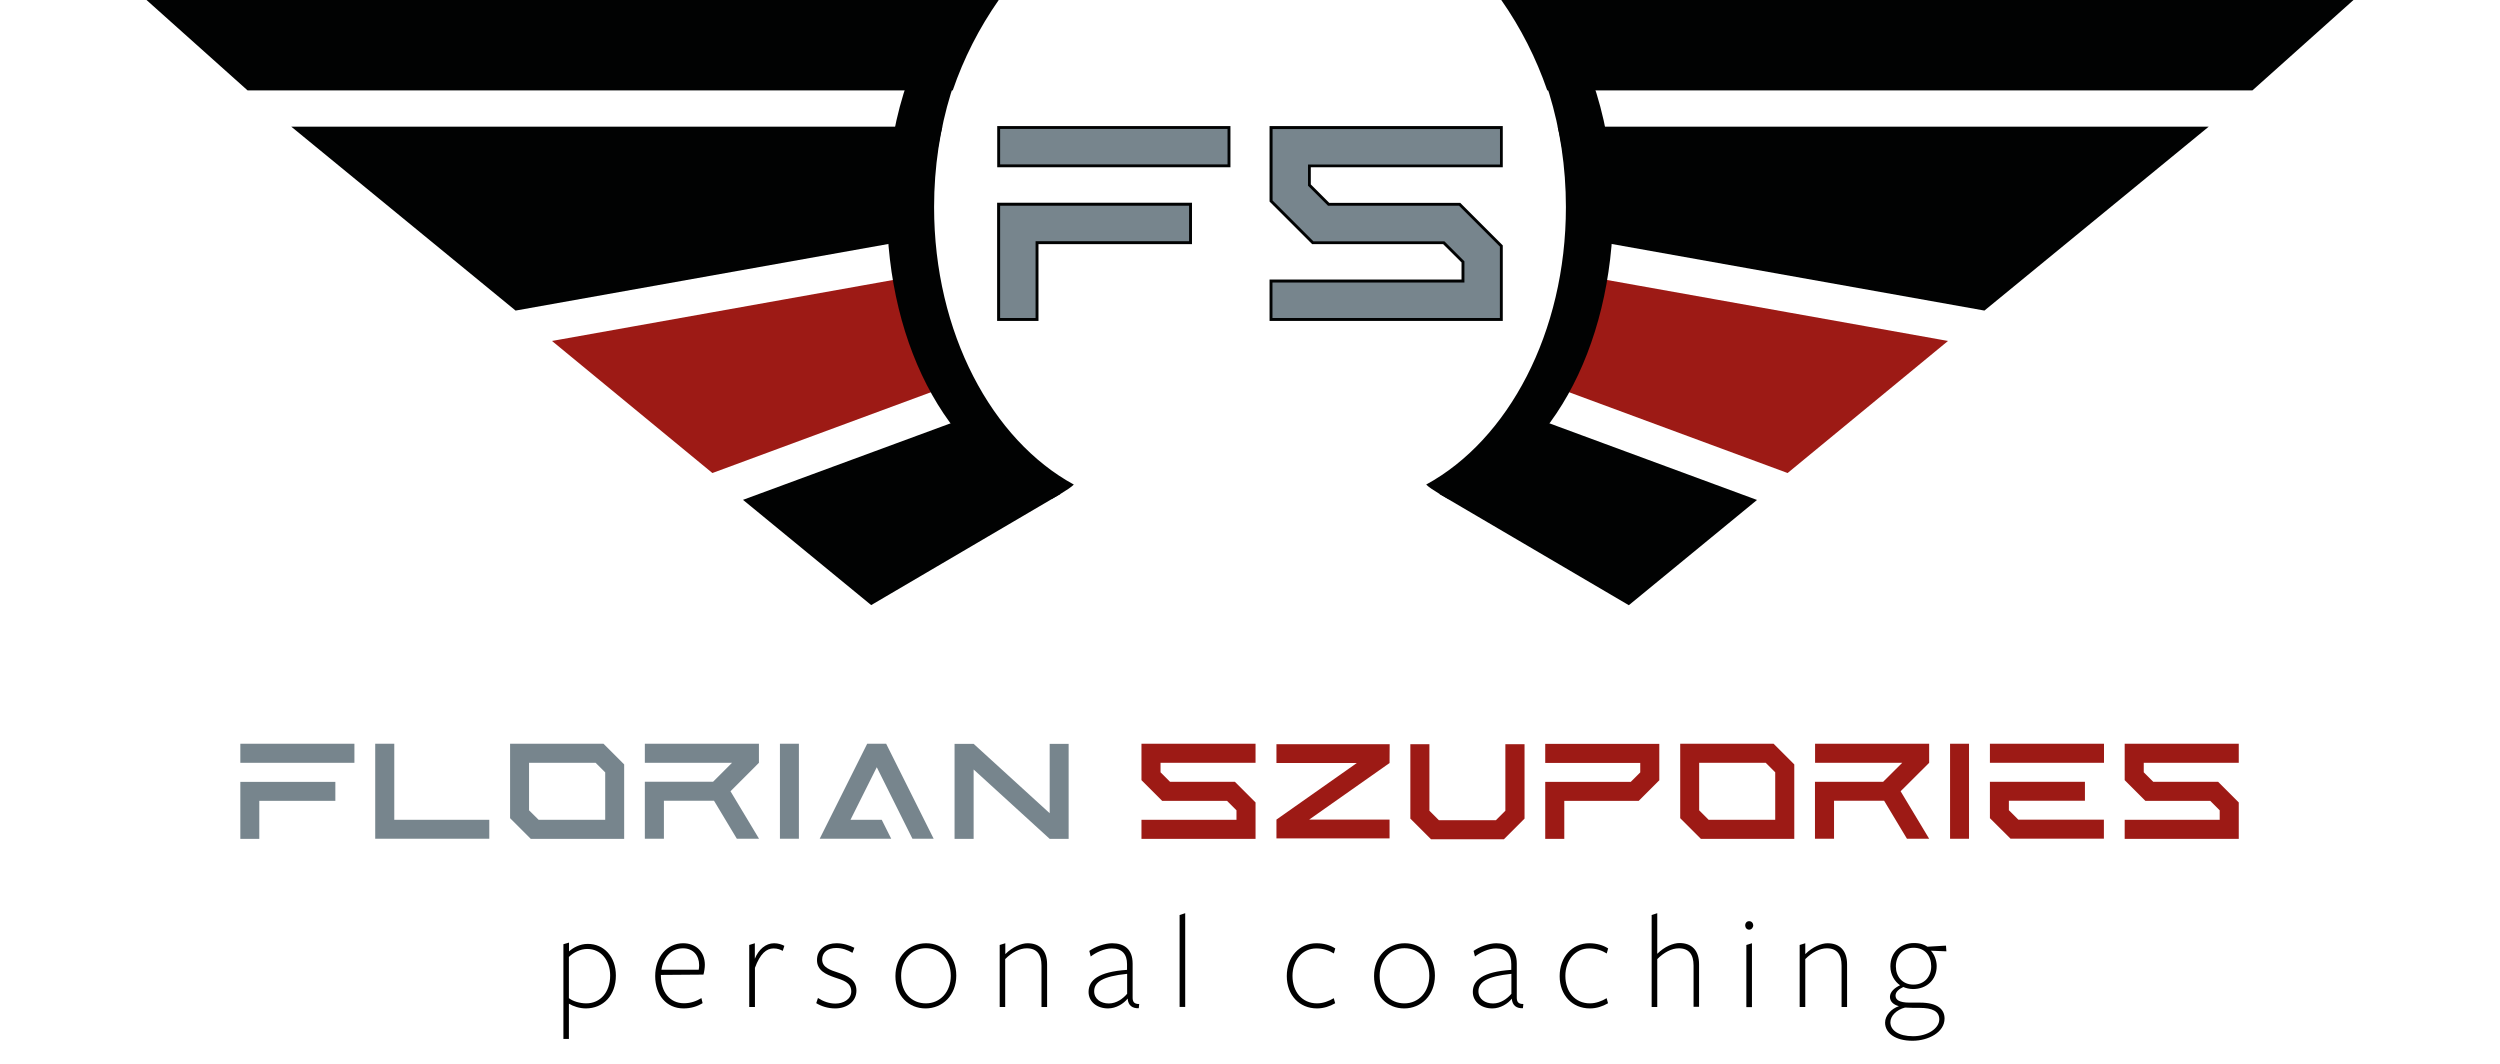
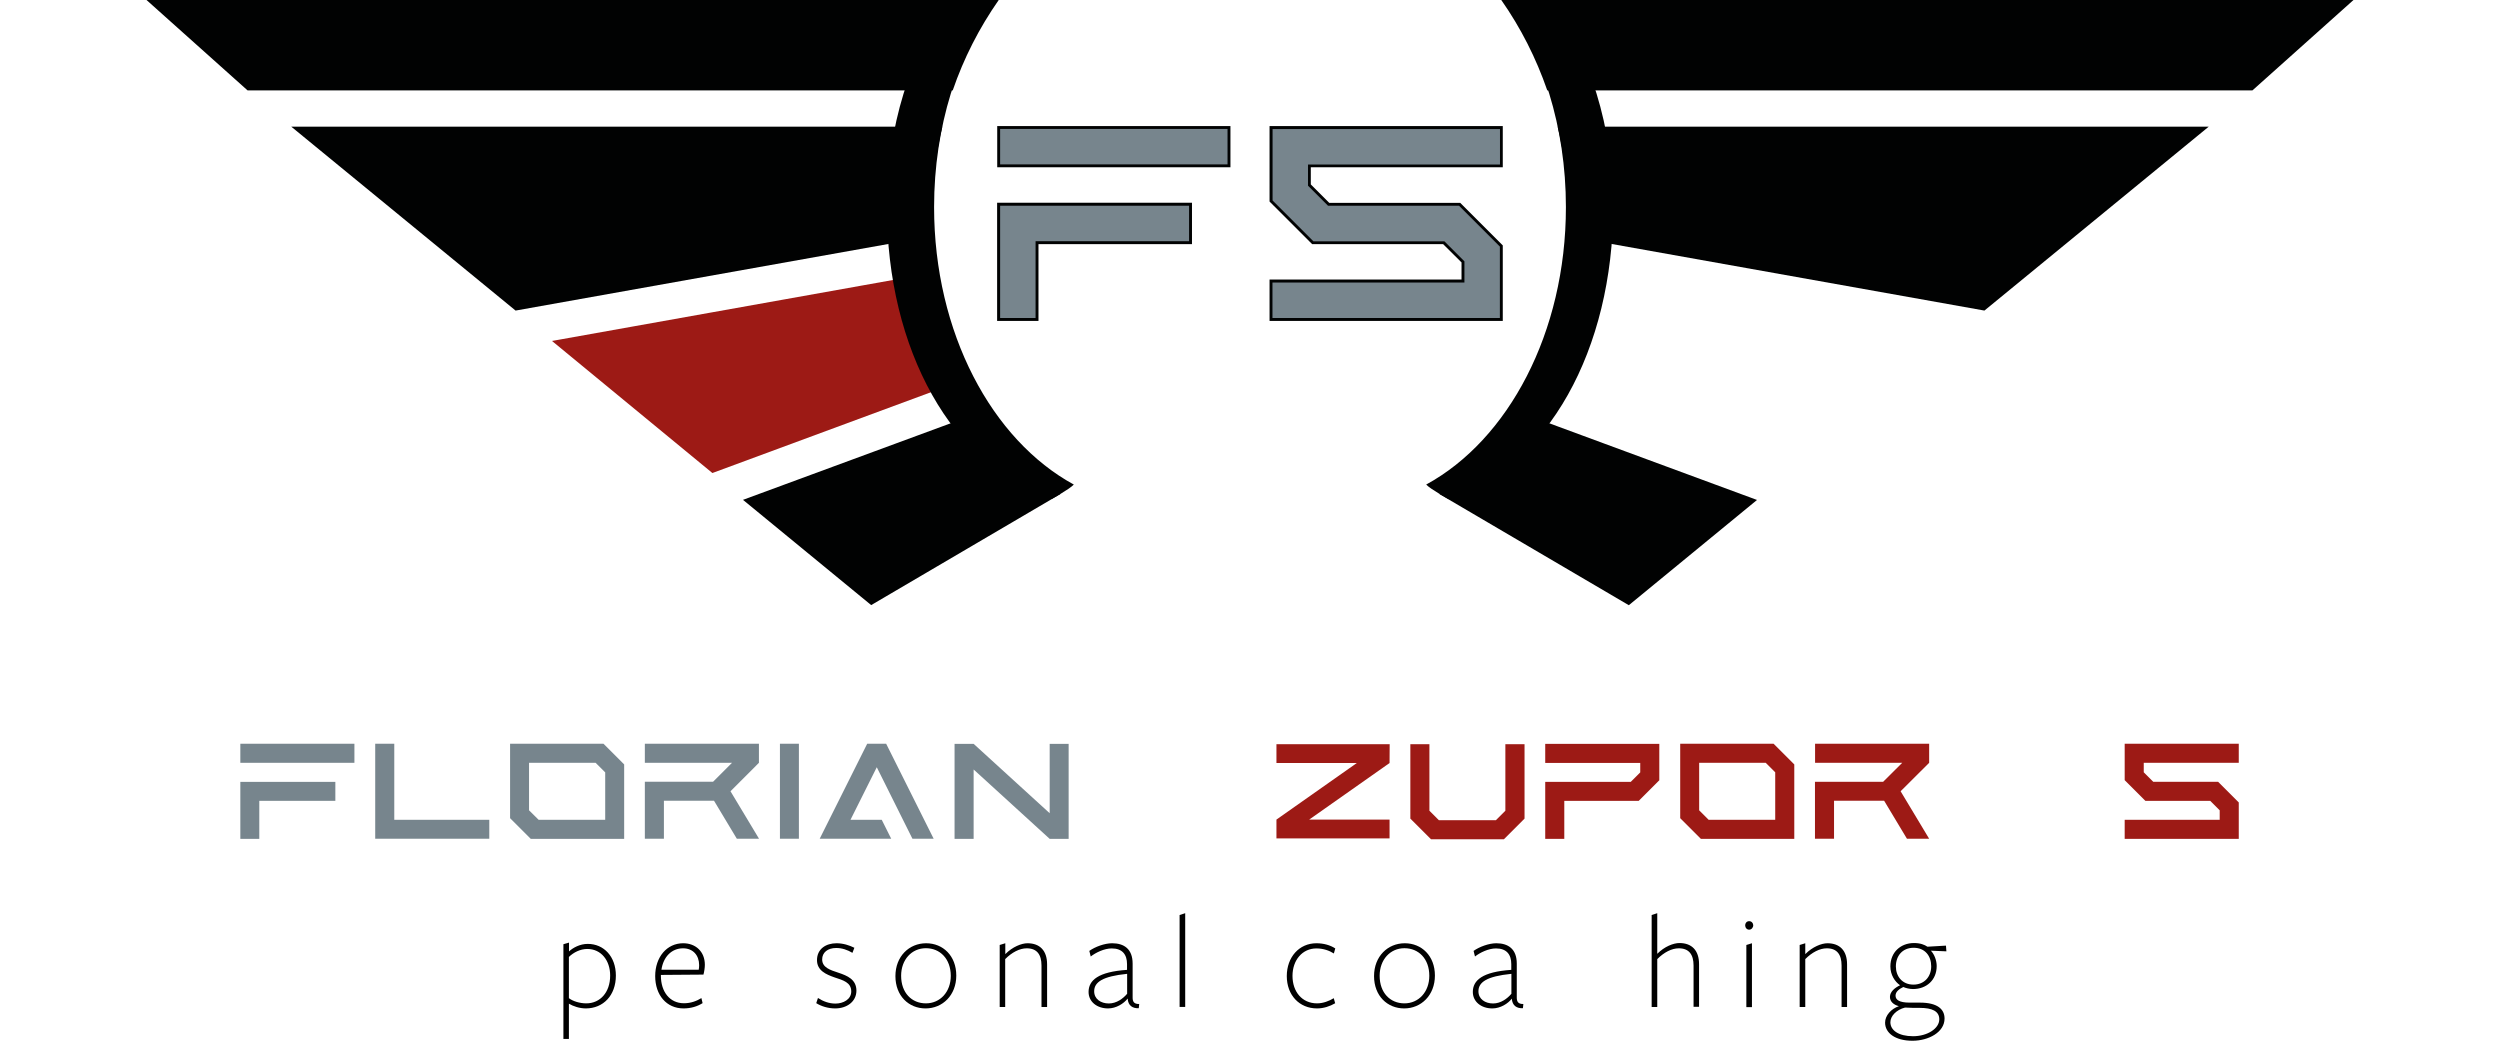
<svg xmlns="http://www.w3.org/2000/svg" version="1.1" id="Ebene_1" x="0px" y="0px" viewBox="0 0 232.07 98.76" style="enable-background:new 0 0 232.07 98.76;" xml:space="preserve">
  <style type="text/css">
	.st0{fill:#010202;}
	.st1{fill:#9D1A15;}
	.st2{fill:#77858D;}
</style>
  <g>
    <g>
      <g>
        <g>
          <g>
            <path class="st0" d="M135.64,44.03c1.82-1.82,3.38-3.85,4.73-6.01l22.73,8.39l-11.9,9.77l-17.58-10.32       C134.31,45.27,135,44.67,135.64,44.03z" />
            <path class="st0" d="M145.51,20.19v-0.84c0-2.57-0.33-5.11-0.91-7.59h60.43l-20.82,17.07l-38.79-6.93       C145.45,21.33,145.51,20.76,145.51,20.19z" />
-             <path class="st1" d="M145.09,25.26l35.74,6.39l-14.89,12.26L142,35.06C143.52,31.98,144.56,28.68,145.09,25.26z" />
            <path class="st0" d="M218.47,0l-9.38,8.39h-65.46c-1.03-2.98-2.46-5.81-4.27-8.39H218.47z" />
          </g>
          <path class="st0" d="M134.42,46.3c0,0-1.62-0.88-2.03-1.32c7.6-4.14,12.97-14.09,12.97-25.76c0-7.46-2.21-14.22-5.77-19.22h4.39      c3.57,5,5.77,11.76,5.77,19.22C149.74,32.44,143.65,43.45,134.42,46.3z" />
        </g>
        <g>
          <g>
            <g>
              <path class="st0" d="M96.43,44.03c-1.82-1.82-3.38-3.85-4.73-6.01L68.97,46.4l11.9,9.77l17.58-10.32        C97.76,45.27,97.07,44.67,96.43,44.03z" />
              <path class="st0" d="M86.56,20.19v-0.84c0-2.57,0.33-5.11,0.91-7.59H27.04l20.82,17.07l38.79-6.93        C86.61,21.33,86.56,20.76,86.56,20.19z" />
              <path class="st1" d="M86.98,25.26l-35.74,6.39l14.89,12.26l23.94-8.85C88.55,31.98,87.51,28.68,86.98,25.26z" />
              <path class="st0" d="M13.6,0l9.38,8.39h65.46C89.46,5.41,90.9,2.59,92.71,0L13.6,0z" />
            </g>
            <path class="st0" d="M97.65,46.3c0,0,1.62-0.88,2.03-1.32c-7.6-4.14-12.97-14.09-12.97-25.76C86.71,11.76,88.92,5,92.49,0       L88.1,0c-3.57,5-5.77,11.76-5.77,19.22C82.32,32.44,88.42,43.45,97.65,46.3z" />
          </g>
        </g>
      </g>
    </g>
  </g>
  <g>
    <path class="st2" d="M22.31,69.04H32.9v1.77H22.31V69.04z M22.31,77.87v-5.29h8.82v1.76h-7.06v3.53H22.31z" />
    <path class="st2" d="M45.42,76.1v1.76H34.83v-8.82h1.77v7.06H45.42z" />
    <path class="st2" d="M57.94,70.96v6.91h-8.67l-1.92-1.92v-6.91h8.67L57.94,70.96z M56.17,71.69l-0.88-0.88h-6.18v4.41L50,76.1h6.18   V71.69z" />
    <path class="st2" d="M67.81,73.45l2.65,4.41H68.4l-2.12-3.53h-4.65v3.53h-1.77v-5.29h6.33l1.76-1.76h-8.09v-1.77h10.59v1.77   L67.81,73.45z" />
    <path class="st2" d="M72.4,69.04h1.76v8.82H72.4V69.04z" />
    <path class="st2" d="M81.39,71.22l-2.44,4.88h2.9l0.88,1.76h-6.64l4.41-8.82h1.76l4.41,8.82h-1.97L81.39,71.22z" />
    <path class="st2" d="M99.2,77.87h-1.76l-7.06-6.44v6.44h-1.77v-8.82h1.77l7.06,6.44v-6.44h1.76V77.87z" />
-     <path class="st1" d="M107.73,70.81v0.88l0.88,0.88h6.02l1.92,1.92v3.38h-10.59V76.1h8.82v-0.88l-0.88-0.88h-6.02l-1.92-1.92v-3.38   h10.59v1.77H107.73z" />
    <path class="st1" d="M128.99,70.83l-7.46,5.25h7.46v1.75h-10.5v-1.75l7.46-5.25h-7.46v-1.75H129L128.99,70.83z" />
    <path class="st1" d="M141.52,69.08v6.91l-1.92,1.92h-6.76l-1.92-1.92v-6.91h1.77v6.18l0.88,0.88h5.29l0.88-0.88v-6.18H141.52z" />
    <path class="st1" d="M154.04,72.42l-1.92,1.92h-6.91v3.53h-1.77v-5.29h7.94l0.88-0.88v-0.88h-8.82v-1.77h10.59V72.42z" />
    <path class="st1" d="M166.56,70.96v6.91h-8.67l-1.92-1.92v-6.91h8.67L166.56,70.96z M164.79,71.69l-0.88-0.88h-6.18v4.41l0.88,0.88   h6.18V71.69z" />
    <path class="st1" d="M176.43,73.45l2.65,4.41h-2.06l-2.12-3.53h-4.65v3.53h-1.77v-5.29h6.33l1.77-1.76h-8.09v-1.77h10.59v1.77   L176.43,73.45z" />
-     <path class="st1" d="M181.02,69.04h1.76v8.82h-1.76V69.04z" />
-     <path class="st1" d="M184.72,69.04h10.59v1.77h-10.59V69.04z M184.72,75.95v-3.38h8.82v1.76h-7.06v0.88l0.88,0.88h7.94v1.76h-8.67   L184.72,75.95z" />
+     <path class="st1" d="M181.02,69.04h1.76h-1.76V69.04z" />
    <path class="st1" d="M199,70.81v0.88l0.88,0.88h6.02l1.92,1.92v3.38h-10.59V76.1h8.82v-0.88l-0.88-0.88h-6.02l-1.92-1.92v-3.38   h10.59v1.77H199z" />
    <path d="M54.56,87.62c1.49,0,2.61,1.17,2.61,2.94c0,1.85-1.18,3.05-2.79,3.05c-0.57,0-1.18-0.2-1.57-0.44v3.27H52.3v-8.79   l0.52-0.15v0.82C53.17,87.99,53.82,87.62,54.56,87.62z M52.81,92.66c0.37,0.28,1.01,0.48,1.61,0.48c1.3,0,2.22-1.03,2.22-2.58   c0-1.41-0.84-2.47-2.12-2.47c-0.65,0-1.28,0.32-1.71,0.74V92.66z" />
    <path d="M61.35,90.58c0,1.47,0.81,2.55,2.14,2.55c0.66,0,1.2-0.22,1.62-0.48l0.11,0.47c-0.46,0.29-1.06,0.49-1.77,0.49   c-1.58,0-2.63-1.24-2.63-3s1.08-3.05,2.6-3.05c1.14,0,2.01,0.76,2.01,2c0,0.28-0.06,0.66-0.13,0.91l-3.95,0.03V90.58z M64.86,90.02   c0.03-0.14,0.04-0.29,0.04-0.43c0-0.91-0.57-1.56-1.49-1.56c-1.08,0-1.84,0.81-2.01,1.99H64.86z" />
-     <path d="M70.07,93.48h-0.52v-5.76l0.52-0.16V89c0.34-0.85,1-1.44,1.79-1.44c0.37,0,0.71,0.11,0.95,0.24l-0.15,0.47   c-0.19-0.11-0.48-0.23-0.85-0.23c-0.66,0-1.25,0.49-1.73,1.8V93.48z" />
    <path d="M77.53,93.61c-0.66,0-1.3-0.2-1.76-0.49l0.16-0.48c0.49,0.32,1.04,0.52,1.62,0.52c0.73,0,1.47-0.39,1.47-1.13   c0-0.84-0.77-1.04-1.55-1.3c-0.77-0.27-1.63-0.63-1.63-1.6c0-1.04,0.82-1.57,1.82-1.57c0.61,0,1.19,0.19,1.65,0.42l-0.18,0.47   C78.66,88.17,78.16,88,77.62,88c-0.79,0-1.3,0.42-1.3,1.06c0,0.76,0.76,0.99,1.52,1.24c0.8,0.27,1.66,0.61,1.66,1.67   C79.49,92.99,78.6,93.61,77.53,93.61z" />
    <path d="M85.92,93.61c-1.57,0-2.8-1.17-2.8-3c0-1.84,1.28-3.05,2.85-3.05s2.8,1.17,2.8,3C88.77,92.39,87.49,93.61,85.92,93.61z    M85.95,88.02c-1.32,0-2.3,1.06-2.3,2.56c0,1.58,0.98,2.56,2.3,2.56c1.32,0,2.31-1.06,2.31-2.56C88.25,89,87.26,88.02,85.95,88.02z   " />
    <path d="M96.68,93.48v-3.85c0-1.03-0.43-1.6-1.37-1.6c-0.66,0-1.37,0.37-2,1v4.45H92.8v-5.76l0.52-0.16v1.01   c0.67-0.68,1.51-1.01,2.06-1.01c1.14,0,1.82,0.68,1.82,1.96v3.96H96.68z" />
    <path d="M104.67,92.7c-0.35,0.46-1.06,0.91-1.81,0.91c-1.03,0-1.81-0.62-1.81-1.53c0-1.08,0.89-1.87,3.57-2.05c0,0,0-0.47,0-0.53   c0-0.89-0.43-1.46-1.42-1.46c-0.7,0-1.49,0.39-1.95,0.75l-0.13-0.52c0.53-0.38,1.42-0.71,2.12-0.71c1.1,0,1.9,0.53,1.9,1.89   c0,0.06,0,3.14,0,3.14c0,0.35,0.09,0.62,0.61,0.61l-0.04,0.39c-0.57,0.03-0.99-0.24-1.03-0.89H104.67z M104.62,90.4   c-2.27,0.23-3.05,0.77-3.05,1.62c0,0.72,0.62,1.13,1.36,1.13c0.72,0,1.33-0.46,1.7-0.9V90.4z" />
    <path d="M109.5,93.48v-8.54l0.52-0.17v8.7H109.5z" />
    <path d="M122.26,93.61c-1.65,0-2.81-1.24-2.81-3s1.15-3.05,2.75-3.05c0.68,0,1.29,0.18,1.75,0.48l-0.13,0.47   c-0.42-0.27-0.98-0.47-1.62-0.47c-1.3,0-2.22,1.08-2.22,2.55c0,1.48,0.9,2.55,2.28,2.55c0.56,0,1.13-0.22,1.55-0.48l0.13,0.47   C123.46,93.41,122.87,93.61,122.26,93.61z" />
    <path d="M130.35,93.61c-1.57,0-2.8-1.17-2.8-3c0-1.84,1.28-3.05,2.85-3.05s2.8,1.17,2.8,3C133.2,92.39,131.92,93.61,130.35,93.61z    M130.37,88.02c-1.32,0-2.3,1.06-2.3,2.56c0,1.58,0.98,2.56,2.3,2.56c1.32,0,2.31-1.06,2.31-2.56   C132.68,89,131.69,88.02,130.37,88.02z" />
    <path d="M140.34,92.7c-0.35,0.46-1.06,0.91-1.81,0.91c-1.03,0-1.81-0.62-1.81-1.53c0-1.08,0.89-1.87,3.57-2.05c0,0,0-0.47,0-0.53   c0-0.89-0.43-1.46-1.42-1.46c-0.7,0-1.49,0.39-1.95,0.75l-0.13-0.52c0.53-0.38,1.42-0.71,2.11-0.71c1.1,0,1.9,0.53,1.9,1.89   c0,0.06,0,3.14,0,3.14c0,0.35,0.09,0.62,0.61,0.61l-0.04,0.39c-0.57,0.03-0.99-0.24-1.03-0.89H140.34z M140.29,90.4   c-2.27,0.23-3.05,0.77-3.05,1.62c0,0.72,0.62,1.13,1.36,1.13c0.72,0,1.33-0.46,1.7-0.9V90.4z" />
-     <path d="M147.59,93.61c-1.65,0-2.81-1.24-2.81-3s1.15-3.05,2.75-3.05c0.68,0,1.29,0.18,1.75,0.48l-0.13,0.47   c-0.42-0.27-0.98-0.47-1.62-0.47c-1.3,0-2.22,1.08-2.22,2.55c0,1.48,0.9,2.55,2.28,2.55c0.56,0,1.13-0.22,1.55-0.48l0.13,0.47   C148.79,93.41,148.2,93.61,147.59,93.61z" />
    <path d="M157.21,93.48v-3.85c0-1.03-0.43-1.6-1.37-1.6c-0.66,0-1.37,0.37-2,1v4.45h-0.52v-8.54l0.52-0.17v3.77   c0.67-0.68,1.51-1,2.06-1c1.14,0,1.82,0.68,1.82,1.96v3.96H157.21z" />
    <path d="M162.37,86.3c-0.23,0-0.37-0.2-0.37-0.41c0-0.19,0.14-0.38,0.37-0.38s0.38,0.19,0.38,0.38   C162.75,86.1,162.59,86.3,162.37,86.3z M162.11,93.48v-5.76l0.52-0.16v5.93H162.11z" />
    <path d="M170.95,93.48v-3.85c0-1.03-0.43-1.6-1.37-1.6c-0.66,0-1.37,0.37-2,1v4.45h-0.52v-5.76l0.52-0.16v1.01   c0.67-0.68,1.51-1.01,2.06-1.01c1.14,0,1.82,0.68,1.82,1.96v3.96H170.95z" />
    <path d="M175.44,92.54c0-0.49,0.47-0.86,0.94-1.08c-0.48-0.33-0.9-0.96-0.9-1.75c0-1.33,0.97-2.17,2.19-2.17   c0.6,0,0.98,0.16,1.25,0.34l1.72-0.1l0.04,0.53l-1.44-0.06c0.33,0.34,0.54,0.92,0.54,1.42c0,1.32-0.96,2.14-2.2,2.14   c-0.33,0-0.67-0.09-0.9-0.19c-0.37,0.18-0.72,0.43-0.72,0.8c0,0.38,0.33,0.65,1.3,0.65c0,0,1.03,0,0.96,0   c1.63,0,2.29,0.61,2.29,1.48c0,1.27-1.49,2.06-2.98,2.06c-1.6,0-2.54-0.72-2.54-1.68c0-0.67,0.57-1.29,1.28-1.53   C175.77,93.27,175.44,92.97,175.44,92.54z M175.48,94.89c0,0.75,0.76,1.3,2.11,1.3c1.32,0,2.43-0.71,2.43-1.57   c0-0.75-0.66-1.06-1.8-1.06c-0.41,0-0.98,0-1.38-0.03C176.04,93.73,175.48,94.32,175.48,94.89z M177.62,91.4   c1.01,0,1.65-0.73,1.65-1.7c0-0.96-0.57-1.72-1.63-1.72c-1.04,0-1.65,0.75-1.65,1.73C175.99,90.63,176.58,91.4,177.62,91.4z" />
  </g>
  <g>
    <g>
      <path class="st2" d="M92.7,11.83h21.38v3.56H92.7V11.83z M92.7,29.65V18.96h17.82v3.56H96.27v7.13H92.7z" />
      <path class="st0" d="M96.4,29.79h-3.84V18.82h18.09v3.84H96.4V29.79z M92.84,29.52h3.29v-7.13h14.25v-3.29H92.84V29.52z     M114.22,15.53H92.57V11.7h21.65V15.53z M92.84,15.26h21.11v-3.29H92.84V15.26z" />
    </g>
    <g>
      <path class="st2" d="M121.55,15.4v1.78l1.79,1.78h12.16l3.87,3.87v6.82h-21.38v-3.56h17.82v-1.78l-1.78-1.78h-12.16l-3.87-3.87    v-6.82h21.38v3.56H121.55z" />
      <path class="st0" d="M139.5,29.79h-21.65v-3.84h17.82v-1.59l-1.71-1.7H121.8l-3.95-3.95V11.7h21.65v3.83h-17.82v1.59l1.71,1.71    h12.16l3.95,3.95V29.79z M118.12,29.52h21.11v-6.63l-3.79-3.79h-12.16l-1.86-1.86v-1.97h17.82v-3.29h-21.11v6.63l3.79,3.79h12.16    l1.86,1.86v1.97h-17.82V29.52z" />
    </g>
  </g>
  <g>
</g>
  <g>
</g>
  <g>
</g>
  <g>
</g>
  <g>
</g>
  <g>
</g>
  <g>
</g>
  <g>
</g>
  <g>
</g>
  <g>
</g>
  <g>
</g>
  <g>
</g>
  <g>
</g>
  <g>
</g>
  <g>
</g>
</svg>